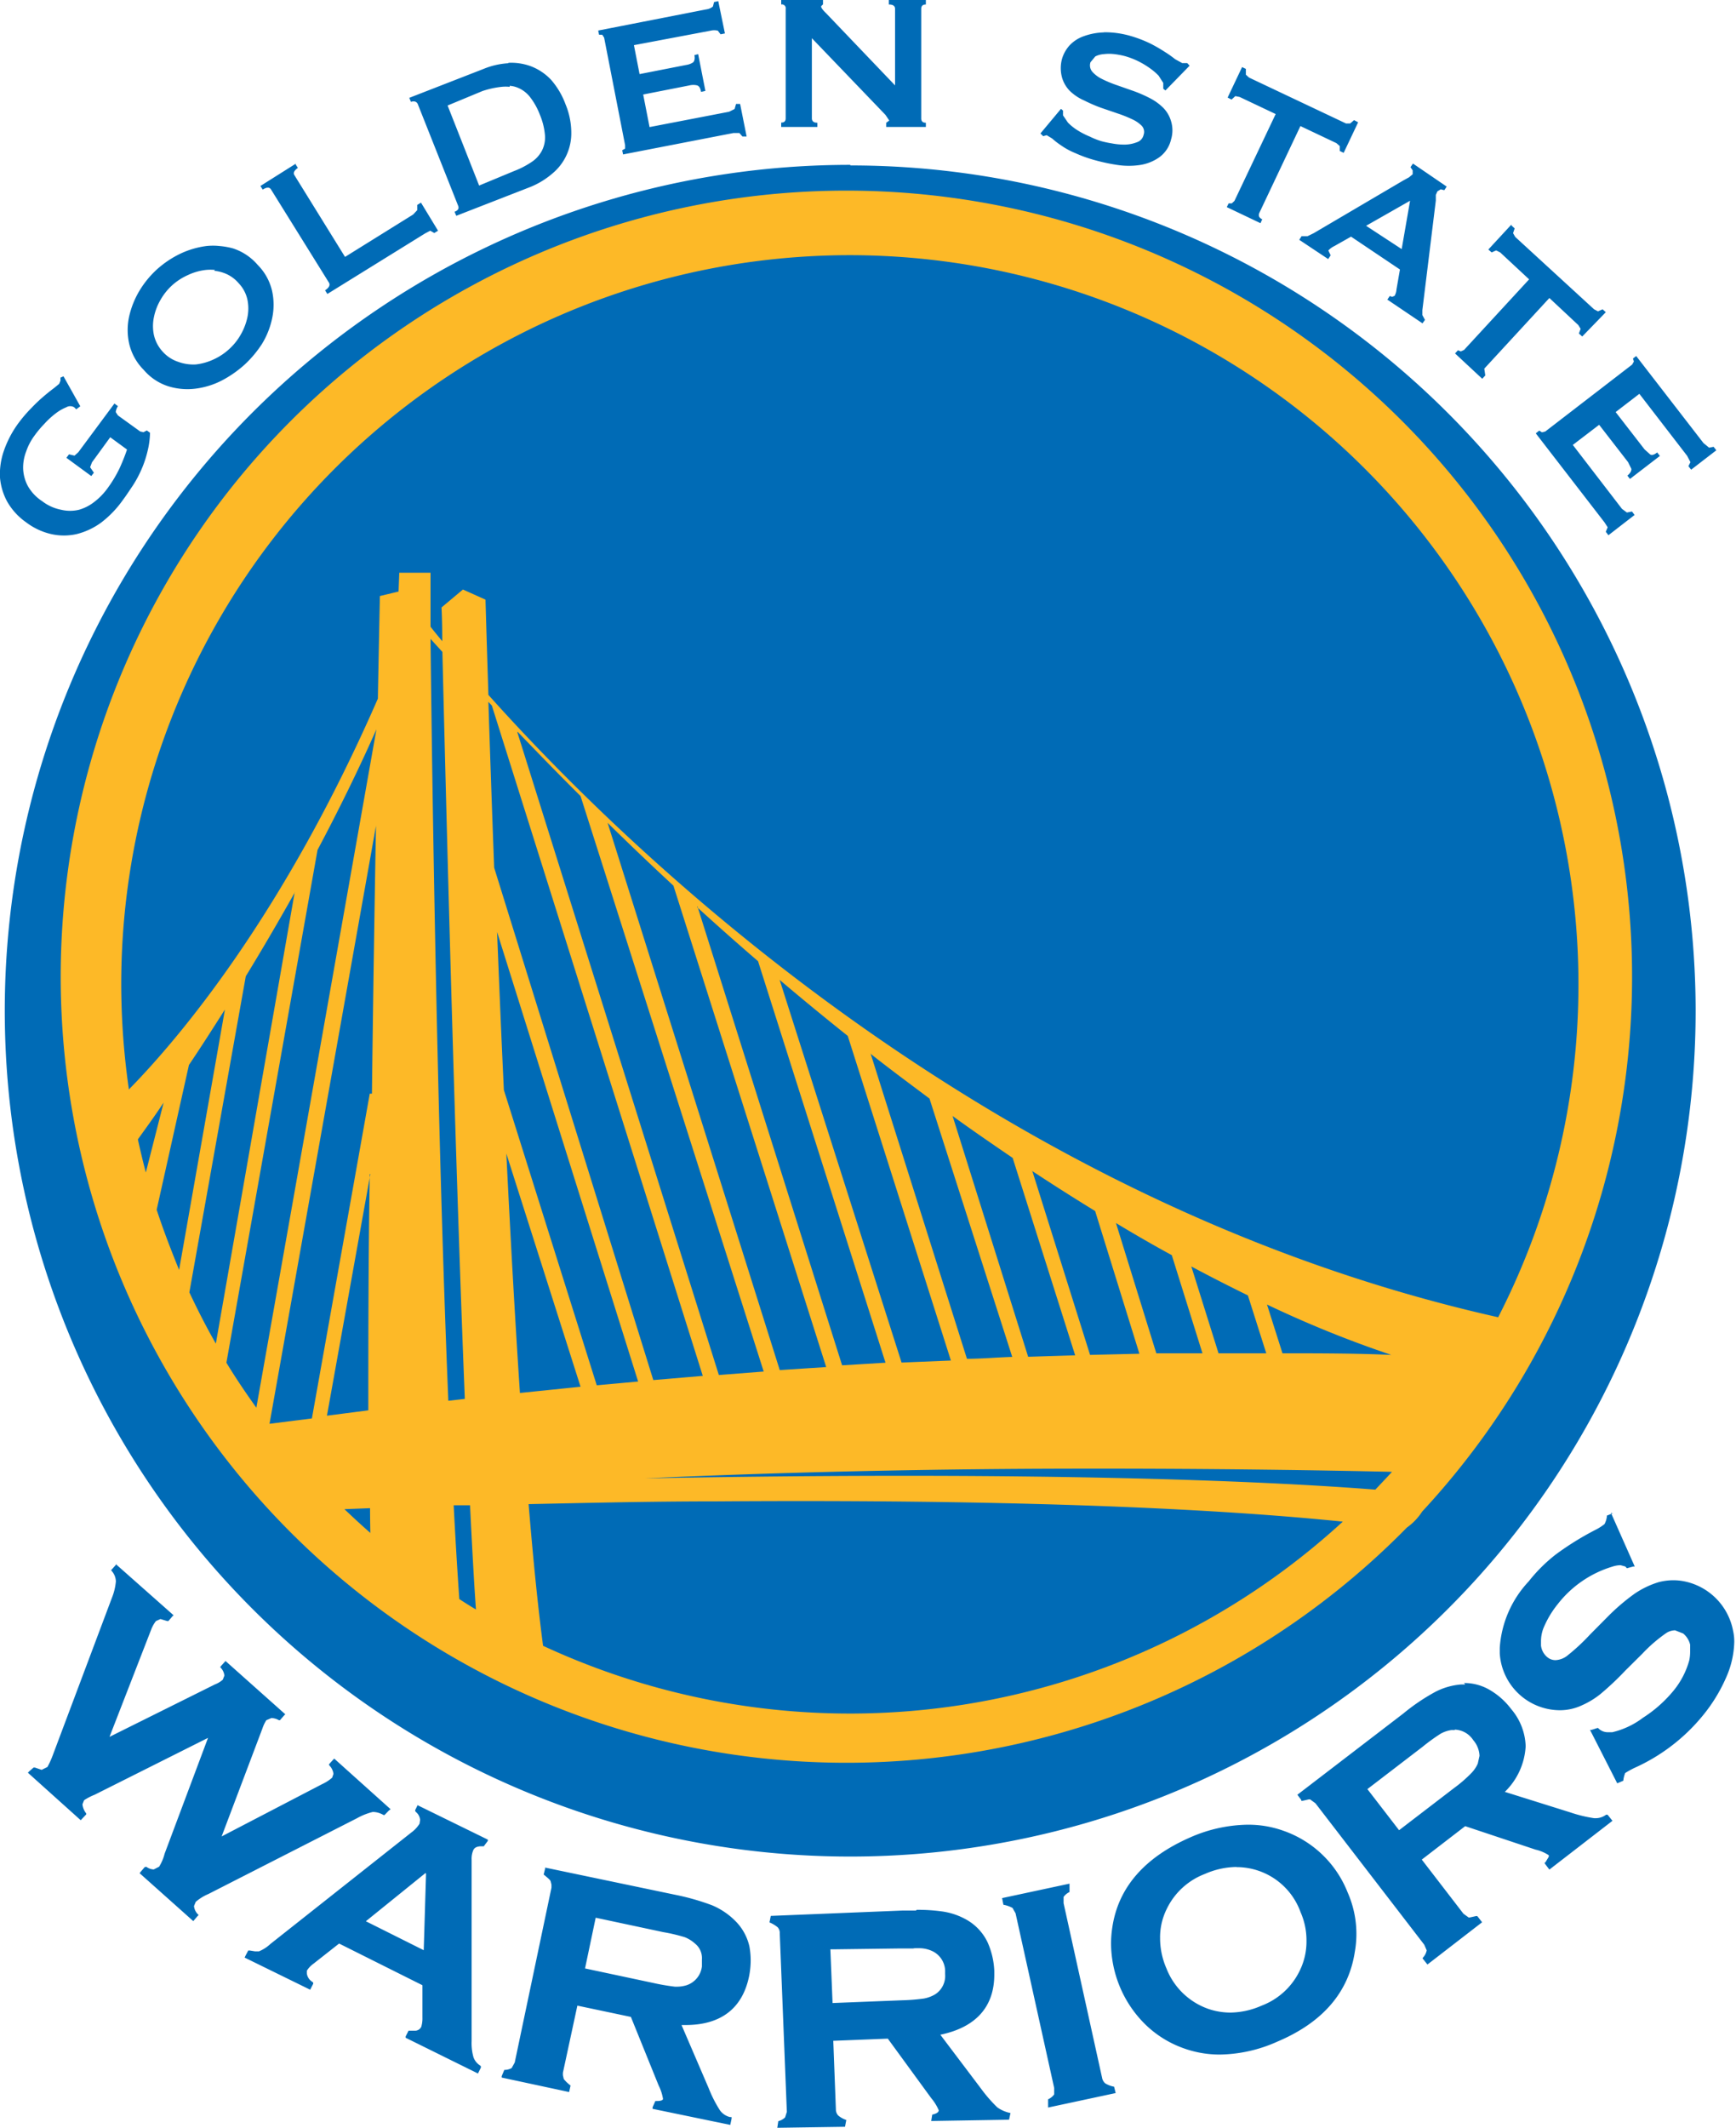
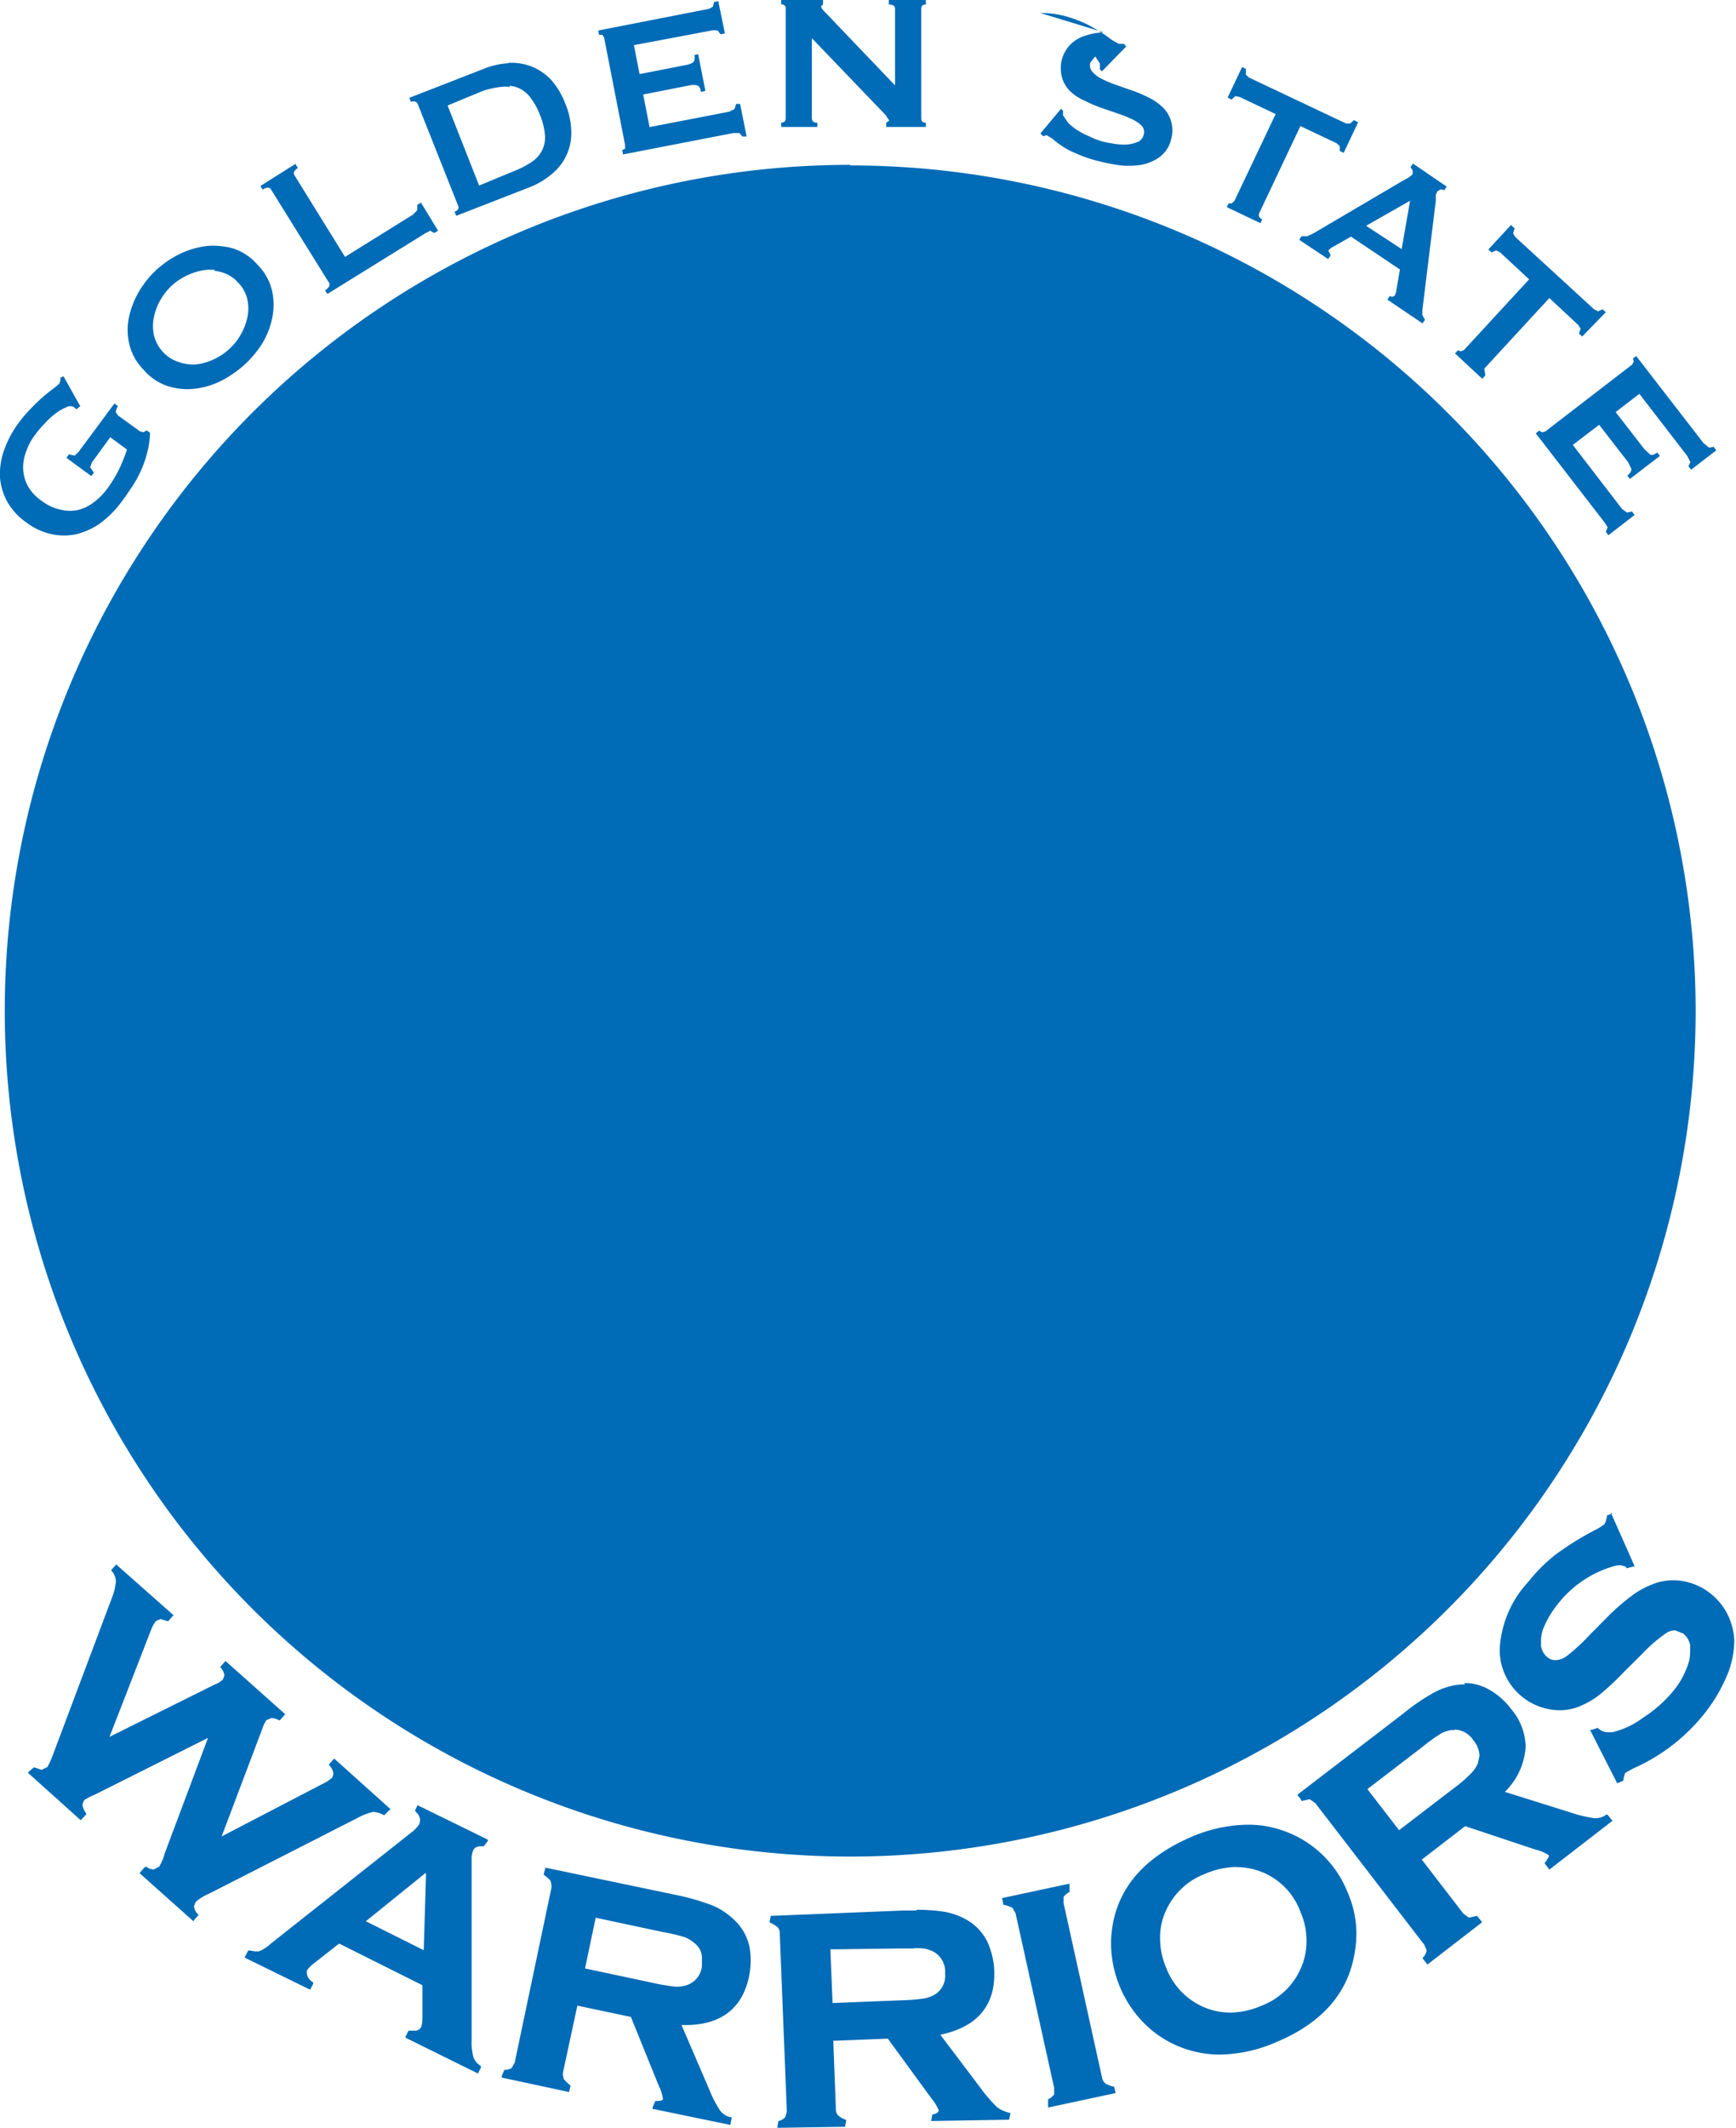
<svg xmlns="http://www.w3.org/2000/svg" viewBox="0 0 120 147.02">
  <defs>
    <style>.cls-1{fill:#006bb6;}.cls-2{fill:#fdb927;}</style>
  </defs>
  <title>golden-state-warriors</title>
  <g id="Layer_2" data-name="Layer 2">
    <g id="Layer_1-2" data-name="Layer 1">
-       <path class="cls-1" d="M54,0V.31a.26.26,0,0,1,.31.3V8.18c0,.19-.1.29-.31.29v.3H56.5V8.48c-.25,0-.38-.1-.38-.31V2.64l5.09,5.3.26.39-.21.15v.29H64V8.48c-.22,0-.32-.1-.32-.3V.61c0-.2.1-.3.32-.3V0H61.44V.31c.29,0,.43.1.43.3V5.9l-4.78-5c-.23-.22-.34-.38-.33-.47L56.89.3V0ZM49.65.08l-.29.06-.08.31a.9.9,0,0,1-.47.2L41.35,2.11l.06.29.22,0,.13.2,1.45,7.43,0,.24-.2.11.06.29,7.63-1.48.41,0,.21.24.29,0-.45-2.25-.28,0-.1.35-.38.19L44.9,8.78l-.44-2.25,3.2-.63a1.14,1.14,0,0,1,.53,0q.21.07.27.45l.3-.07-.5-2.54L48,3.81c.05.24,0,.42-.09.5a1.2,1.2,0,0,1-.49.18l-3.21.63-.39-2,5.3-1a1.05,1.05,0,0,1,.5,0l.19.25.3-.06L49.65.08ZM76.31,2.24a4.35,4.35,0,0,0-1.39.26,2.44,2.44,0,0,0-1,.65,2.4,2.4,0,0,0-.51.92,2.46,2.46,0,0,0,0,1.28,2.18,2.18,0,0,0,.53.92,3.31,3.31,0,0,0,1,.67,10.78,10.78,0,0,0,1.15.5l1.17.4a8.71,8.71,0,0,1,1,.4,2.24,2.24,0,0,1,.67.46.62.62,0,0,1,.12.62.69.69,0,0,1-.47.51,2.35,2.35,0,0,1-.82.16,4.4,4.4,0,0,1-.89-.08,7.27,7.27,0,0,1-.72-.15,5,5,0,0,1-.81-.32A5.66,5.66,0,0,1,74.48,9a3.64,3.64,0,0,1-.66-.53l-.34-.5V7.64l-.14-.12-1.42,1.7.19.19.24-.07.38.23a5,5,0,0,0,.58.45,4.88,4.88,0,0,0,1,.55,9.09,9.09,0,0,0,1.5.53,12.72,12.72,0,0,0,1.45.3,5.29,5.29,0,0,0,1.54,0,3.11,3.11,0,0,0,1.33-.53,2.11,2.11,0,0,0,.82-1.24,2.15,2.15,0,0,0,0-1.25,2.18,2.18,0,0,0-.53-.92,3.72,3.72,0,0,0-.94-.68,9.08,9.08,0,0,0-1.15-.5l-1.17-.41a8.35,8.35,0,0,1-1-.42,2.11,2.11,0,0,1-.66-.5.67.67,0,0,1-.12-.65l.33-.4a1.51,1.51,0,0,1,.59-.16,3,3,0,0,1,.73,0,5.4,5.4,0,0,1,.74.14,5.53,5.53,0,0,1,.91.35,6,6,0,0,1,.8.48,4.12,4.12,0,0,1,.61.52l.32.5,0,.4.15.12,1.67-1.71-.16-.18h-.35l-.49-.27a7.09,7.09,0,0,0-.69-.49,10.61,10.61,0,0,0-1-.58,8.55,8.55,0,0,0-1.44-.55,6.38,6.38,0,0,0-1.8-.24ZM35.12,4.37a5.3,5.3,0,0,0-1.69.39l-5.14,2,.12.28c.23-.09.39,0,.46.13l2.8,7.05c.07.18,0,.32-.25.41l.12.28,5.14-2A5.48,5.48,0,0,0,38.17,12a3.61,3.61,0,0,0,1.32-2.87,5.17,5.17,0,0,0-.4-1.93,5.44,5.44,0,0,0-1-1.69,3.77,3.77,0,0,0-1.36-.92,3.93,3.93,0,0,0-1.57-.25Zm50.74.26-1,2.11.27.14.26-.24.3.06,2.49,1.18-2.85,6-.18.17-.22,0-.13.26,2.33,1.11.12-.27c-.22-.1-.28-.25-.2-.44l2.84-6,2.49,1.18.23.2v.34l.27.13,1-2.11L93.6,8.3l-.27.23-.29,0-6.7-3.17-.22-.2V4.76l-.27-.13ZM35.23,5.93a1.72,1.72,0,0,1,.51.11,2.07,2.07,0,0,1,.87.63,4.71,4.71,0,0,1,.71,1.26,4.66,4.66,0,0,1,.35,1.41,2,2,0,0,1-.2,1.05,2.09,2.09,0,0,1-.72.8,6,6,0,0,1-1.22.63l-2.41,1L30.94,7.29l2.41-1A6.28,6.28,0,0,1,34.67,6a2.7,2.7,0,0,1,.56,0ZM97.67,11.3l-.17.25.15.22,0,.27-.25.21-.4.22-6.19,3.64-.43.21h-.41l-.16.25,2,1.33.17-.26-.16-.33a1.29,1.29,0,0,1,.42-.31l1.15-.65,3.38,2.27L96.53,20a1,1,0,0,1-.13.44l-.17.07-.16-.06-.17.25,2.43,1.64.17-.24-.18-.33,0-.34.93-7.57,0-.39.11-.25.23-.14.25.06.16-.25L97.67,11.3Zm-77.21,0L18,12.85l.16.25c.28-.18.48-.18.58,0l4,6.43c.1.17,0,.35-.27.53l.16.25,6.75-4.18.36-.19.28.16.26-.16L29.1,14l-.26.16,0,.36-.28.3-4.71,2.93-3.5-5.65c-.1-.17,0-.33.24-.5l-.16-.25Zm38.32.09a58.44,58.44,0,1,0,58.43,58.45A58.44,58.44,0,0,0,58.78,11.43Zm38.69,2.48-.58,3.34L94.43,15.6Zm7,1.65-1.59,1.72.23.2.31-.14.28.14,2,1.86-4.5,4.88-.22.1-.2-.08-.2.22,1.88,1.75.21-.23-.07-.47,4.5-4.88,2,1.87.16.26-.12.32.23.21L111,21.57l-.22-.2-.32.14-.27-.14-5.45-5-.15-.26.11-.33-.22-.2ZM15.2,17a4.31,4.31,0,0,0-.95,0,6,6,0,0,0-1.83.55,6.86,6.86,0,0,0-1.57,1.06,6.64,6.64,0,0,0-1.2,1.46,6.06,6.06,0,0,0-.72,1.78,4.35,4.35,0,0,0,0,1.9,3.76,3.76,0,0,0,1,1.8,3.72,3.72,0,0,0,1.71,1.14,4.48,4.48,0,0,0,1.89.16,5.43,5.43,0,0,0,1.82-.57,7.63,7.63,0,0,0,1.55-1.08,7.45,7.45,0,0,0,1.21-1.44A5.55,5.55,0,0,0,18.81,22a4.46,4.46,0,0,0,0-1.89,3.75,3.75,0,0,0-1-1.81,3.8,3.8,0,0,0-1.71-1.14A5.19,5.19,0,0,0,15.2,17Zm-.39,1.71a2.66,2.66,0,0,1,.61.13,2.42,2.42,0,0,1,1.07.72,2.38,2.38,0,0,1,.61,1.13,3,3,0,0,1,0,1.24,4.13,4.13,0,0,1-.46,1.19,4,4,0,0,1-.8,1,4.07,4.07,0,0,1-1.07.71,4,4,0,0,1-1.23.35A3.08,3.08,0,0,1,12.32,25a2.49,2.49,0,0,1-1.08-.71,2.52,2.52,0,0,1-.6-1.14,3,3,0,0,1,0-1.24,3.92,3.92,0,0,1,.46-1.2,4.09,4.09,0,0,1,.8-1A4.15,4.15,0,0,1,13,19a3.92,3.92,0,0,1,1.23-.35,3.31,3.31,0,0,1,.63,0Zm98.3,5.88-.23.18.06.21-.12.21-6,4.62-.23.06-.19-.12-.24.19,4.75,6.15.22.34-.13.31.18.24,1.81-1.4-.18-.24-.35.07-.34-.25-3.4-4.42,1.82-1.39,2,2.58.23.47c0,.14-.07.29-.28.46l.18.23,2.07-1.59-.19-.24c-.2.16-.36.21-.48.14l-.39-.35-2-2.58,1.64-1.26,3.3,4.28.23.44-.14.28.19.24,1.74-1.34-.19-.24-.31.06-.39-.32-4.64-6ZM4.39,26l-.21.09v.21l-.09.22-.34.28c-.19.14-.42.32-.69.55a10.74,10.74,0,0,0-.88.83,9.53,9.53,0,0,0-.91,1.06,7.17,7.17,0,0,0-1,1.9A4.88,4.88,0,0,0,0,33a4.2,4.2,0,0,0,.51,1.68,4.43,4.43,0,0,0,1.3,1.41,4.53,4.53,0,0,0,1.73.81,4,4,0,0,0,1.76,0A4.86,4.86,0,0,0,7,36.1a7.14,7.14,0,0,0,1.49-1.55c.24-.32.46-.66.69-1a7.51,7.51,0,0,0,.6-1.12,7.29,7.29,0,0,0,.41-1.22,5.74,5.74,0,0,0,.18-1.31l-.22-.16-.23.12-.23-.05L8.15,28.7,8,28.47a1,1,0,0,1,.15-.41l-.24-.18L5.41,31.25l-.26.23-.38-.09-.18.24,1.72,1.26.18-.23-.26-.38.13-.34,1.26-1.73,1.16.85c-.12.36-.28.77-.49,1.24a8.53,8.53,0,0,1-.89,1.48,4.48,4.48,0,0,1-.86.88,3.1,3.1,0,0,1-1.08.56,2.66,2.66,0,0,1-1.23,0,3.11,3.11,0,0,1-1.31-.59,3.05,3.05,0,0,1-1-1.06,2.75,2.75,0,0,1-.32-1.19,3.08,3.08,0,0,1,.21-1.19,4,4,0,0,1,.58-1.1,7,7,0,0,1,.68-.81,5.58,5.58,0,0,1,.77-.71,3.09,3.09,0,0,1,.74-.43.53.53,0,0,1,.55,0l.14.14.28-.21L4.39,26ZM111.5,104.58l-.09,0-.33.13a1.46,1.46,0,0,1-.17.59,3.59,3.59,0,0,1-.63.4,20.15,20.15,0,0,0-2.74,1.7,10.94,10.94,0,0,0-1.87,1.86,7.41,7.41,0,0,0-2,4.59l0,.38a4.18,4.18,0,0,0,4.14,3.93,3.6,3.6,0,0,0,1.54-.34,5.73,5.73,0,0,0,1.27-.77,19.79,19.79,0,0,0,1.72-1.62l1.18-1.17a10.41,10.41,0,0,1,1.67-1.44,1.14,1.14,0,0,1,.6-.18l.56.22a1.44,1.44,0,0,1,.48.77l0,.51a2.91,2.91,0,0,1-.06.57,5.68,5.68,0,0,1-1.13,2.15,9,9,0,0,1-2.07,1.82,5.66,5.66,0,0,1-2.12,1l-.28,0a.93.93,0,0,1-.62-.21l-.1-.09-.44.14-.1,0,1.88,3.69.42-.18a1.85,1.85,0,0,1,.13-.53,6.34,6.34,0,0,1,.63-.35,12.93,12.93,0,0,0,4.71-3.59,11.15,11.15,0,0,0,1.62-2.62,6.43,6.43,0,0,0,.58-2.48,3.33,3.33,0,0,0-.08-.78,4.3,4.3,0,0,0-3.26-3.4,3.83,3.83,0,0,0-.88-.1,4,4,0,0,0-1,.13,6.08,6.08,0,0,0-1.67.8,14.45,14.45,0,0,0-1.88,1.61l-1.19,1.2a14,14,0,0,1-1.62,1.5,1.43,1.43,0,0,1-.78.28.88.88,0,0,1-.58-.22,1.22,1.22,0,0,1-.42-.79l0-.31a2.57,2.57,0,0,1,.15-.84,6.71,6.71,0,0,1,1-1.7,7.55,7.55,0,0,1,3.78-2.6,1.9,1.9,0,0,1,.57-.1l.33.09.11.12.44-.12.1,0-1.65-3.72ZM8.05,108.07l-.31.35-.06.06.06.08a1.13,1.13,0,0,1,.27.7,4,4,0,0,1-.28,1.15l-4.06,10.8a6.19,6.19,0,0,1-.39.87l-.4.2-.47-.16-.09,0L2,122.4l-.07.08,3.65,3.28.32-.34.06-.06,0-.07a1.2,1.2,0,0,1-.26-.63l.11-.28a3.83,3.83,0,0,1,.73-.38l7.84-3.93-3,8a3.22,3.22,0,0,1-.38.9l-.37.19a.9.9,0,0,1-.51-.18L10,129l-.28.33-.07.09,3.71,3.31.29-.34.08-.08-.06-.06a.94.94,0,0,1-.26-.56l.12-.29a3.27,3.27,0,0,1,.87-.54l10.28-5.24a4.37,4.37,0,0,1,1.08-.43h.08a1.51,1.51,0,0,1,.67.21l.07,0,.29-.3L27,125l-3.9-3.5-.31.34-.06.08.06.08a1,1,0,0,1,.26.56l-.09.26a2.89,2.89,0,0,1-.7.45l-6.94,3.61,2.82-7.46a2.52,2.52,0,0,1,.27-.57l.35-.15a1.1,1.1,0,0,1,.52.15l.07,0,.28-.32.09-.09-4.13-3.68-.3.33-.07.09.06.07a.91.91,0,0,1,.23.52l-.11.28a1.77,1.77,0,0,1-.55.33L7.57,120l2.88-7.41a2.21,2.21,0,0,1,.33-.59l.31-.14.47.14.08,0,.28-.33.08-.07-4-3.54Zm93.23,8.31H101a4.65,4.65,0,0,0-1.8.52A13.85,13.85,0,0,0,97,118.39L89.68,124l.27.36,0,.06.08,0,.44-.1h.09l.37.27,7.52,9.77.17.39v0a1,1,0,0,1-.24.48l-.05.07.27.34.07.09,3.78-2.92-.28-.36-.06-.07-.07,0-.45.1h-.07l-.36-.26-2.88-3.74,3-2.31,4.86,1.62a2.8,2.8,0,0,1,.92.39l0,.1-.23.38-.07.06.27.36.07.09,4.36-3.37-.28-.35-.06-.07-.1,0a1.21,1.21,0,0,1-.74.24h-.08a9.35,9.35,0,0,1-1.65-.4l-4.53-1.42a4.74,4.74,0,0,0,1.44-3.15,4.14,4.14,0,0,0-1-2.57,5,5,0,0,0-1.55-1.36,3.46,3.46,0,0,0-1.71-.44Zm-.72,3.12a1.59,1.59,0,0,1,1.28.73,1.76,1.76,0,0,1,.43,1.08l-.12.54a2.24,2.24,0,0,1-.47.68,9.24,9.24,0,0,1-1.16,1l-3.81,2.92-2.19-2.84,3.81-2.92a13.64,13.64,0,0,1,1.24-.9,2.15,2.15,0,0,1,.76-.26l.23,0ZM28.9,124.65l-.2.41,0,.07.06.07a.79.79,0,0,1,.28.54L29,126a2.15,2.15,0,0,1-.57.61l-9.74,7.7a2.62,2.62,0,0,1-.79.51l-.27,0-.37-.06-.1,0-.2.38-.05.11,4.53,2.22.21-.41,0-.08-.07-.06a.81.81,0,0,1-.37-.57l0-.19a1.66,1.66,0,0,1,.45-.48l1.78-1.4,5.76,2.88v2.23a2,2,0,0,1-.08.64.47.47,0,0,1-.46.27l-.34,0-.08,0-.2.4,0,.09,5,2.47.2-.41,0-.09-.06-.06a1.11,1.11,0,0,1-.45-.56,3.56,3.56,0,0,1-.13-1.12l0-12.53a1.49,1.49,0,0,1,.12-.67c.08-.16.22-.24.49-.26l.23,0,.28-.37,0-.09-4.86-2.38Zm57.32,1.42a10.18,10.18,0,0,0-4,.9c-3.12,1.38-4.92,3.45-5.33,6.18a7.49,7.49,0,0,0-.09,1.14,7.92,7.92,0,0,0,2.28,5.49,7.27,7.27,0,0,0,2.75,1.74,7.35,7.35,0,0,0,2.48.43,10,10,0,0,0,4-.9c3.12-1.32,4.91-3.4,5.34-6.19a7.09,7.09,0,0,0-.49-4.1,7.39,7.39,0,0,0-4.44-4.27,7.17,7.17,0,0,0-2.45-.42ZM85.48,129a4.7,4.7,0,0,1,4.42,3.11,4.82,4.82,0,0,1,.41,1.91v.05a4.56,4.56,0,0,1-.45,2.05,4.82,4.82,0,0,1-2.65,2.45,5.5,5.5,0,0,1-2.16.48,4.77,4.77,0,0,1-1.48-.24A4.82,4.82,0,0,1,80.63,136a5.24,5.24,0,0,1-.44-2.09,4.41,4.41,0,0,1,.45-2,4.83,4.83,0,0,1,2.65-2.44,5.56,5.56,0,0,1,2.19-.48Zm-47.79.07-.11.44c.3.25.44.36.48.46l.06.24,0,.21L35.58,142.5l-.21.38a1,1,0,0,1-.51.13l-.18.43,0,.1,4.66,1,.1-.45a2.54,2.54,0,0,1-.47-.45l-.06-.26,0-.17,1-4.64,3.7.78,1.92,4.74a3.21,3.21,0,0,1,.3.92v0c0,.08-.12.15-.41.15H45.3l-.19.43v.11l5.37,1.11.09-.43,0-.11-.11,0a1.22,1.22,0,0,1-.69-.46,8.69,8.69,0,0,1-.78-1.53l-1.88-4.37h.28c2.42,0,3.93-1.13,4.39-3.37a5.72,5.72,0,0,0,.11-1.07,5.33,5.33,0,0,0-.09-1,3.61,3.61,0,0,0-1-1.78,5,5,0,0,0-1.57-1.05,16.35,16.35,0,0,0-2.56-.73l-9-1.88Zm-8.24.38-.16,5.29-4-2,4.12-3.33Zm44.49.69-4.67,1,.09.46a2.11,2.11,0,0,1,.63.22l.21.37,2.67,12.07,0,.2,0,.24a1,1,0,0,1-.42.34v.46l0,.11,4.67-1-.11-.44a1.77,1.77,0,0,1-.61-.23.66.66,0,0,1-.22-.39l-2.66-12.06,0-.21,0-.22a1.06,1.06,0,0,1,.41-.34v-.46l0-.11ZM63.31,132c-.29,0-.6,0-.92,0l-9.11.37-.09.45a2.18,2.18,0,0,1,.57.34.59.59,0,0,1,.14.42l.49,12.33v0l-.12.38a1,1,0,0,1-.47.26l-.07.46,4.68-.07.09-.47a1.71,1.71,0,0,1-.56-.31.62.62,0,0,1-.16-.42L57.6,141l3.77-.15,3,4.11a3.32,3.32,0,0,1,.52.84h0c0,.11-.1.22-.45.3l-.07.44,5.38-.09.1-.46a2.36,2.36,0,0,1-.91-.39,9.93,9.93,0,0,1-1.13-1.3L65,140.58c2.46-.51,3.73-1.93,3.73-4.16v-.24a5.38,5.38,0,0,0-.47-2,3.55,3.55,0,0,0-1.37-1.5,4.76,4.76,0,0,0-1.78-.62,12.11,12.11,0,0,0-1.74-.11Zm-9.61.49h0Zm-12.55,0,4.69,1a12.09,12.09,0,0,1,1.49.35,2.32,2.32,0,0,1,.71.44,1.28,1.28,0,0,1,.48,1.09l0,.49a1.56,1.56,0,0,1-1.06,1.3,2.25,2.25,0,0,1-.64.1h-.17a14.9,14.9,0,0,1-1.51-.26l-4.7-1,.74-3.52Zm22,2.12a4.3,4.3,0,0,1,.58,0,2.15,2.15,0,0,1,.79.23,1.55,1.55,0,0,1,.81,1.44v.11a1.51,1.51,0,0,1-.69,1.4,2.37,2.37,0,0,1-.78.29,13.54,13.54,0,0,1-1.51.12l-4.8.19-.15-3.71h.18l4.63-.06.94,0Zm1.42,11.88h0Z" />
-       <path class="cls-2" d="M98.31,104.43a54.31,54.31,0,1,0-1.06,1.11,4.06,4.06,0,0,0,1.06-1.11" />
-       <path class="cls-1" d="M58.76,17.63A50.37,50.37,0,0,0,8.38,68a51.3,51.3,0,0,0,.53,7.27c3.55-3.62,10.71-12.12,17.21-27,.08-4.35.14-7.09.14-7.09l1.29-.31.05-1.3h2.16s0,1.37,0,3.73c.21.27.47.59.81,1,0-1.48-.05-2.33-.05-2.33L32,40.73l1.56.7s.07,2.5.2,6.58c9.78,10.93,34.76,35.15,69.8,43A50.39,50.39,0,0,0,58.76,17.63Zm-29,26.51c.11,9.82.45,33.73,1.23,52.64l1.14-.13c-.72-17.92-1.34-43-1.55-51.61l-.82-.9Zm4,4.34c.1,3.09.23,7,.4,11.47l11,35.4,3.42-.29L34,48.75l-.25-.27Zm-7.74,1.91c-1.27,2.86-2.65,5.66-4.07,8.33l-6.3,35.43c.65,1.07,1.35,2.1,2.07,3.11l8.3-46.87Zm9.74.2L49.69,95l3.1-.24L40.13,55c-1.43-1.42-2.88-2.91-4.34-4.43ZM42,56.85l11.9,37.81,3.21-.21L46.55,61.19Q44.3,59.11,42,56.85ZM26,57,18.63,98.37,21.56,98l4-22.44.15,0c.08-6.51.18-13,.28-18.52Zm-5.6,4.62c-1.15,2.05-2.29,4-3.41,5.83L13.09,89.29c.57,1.21,1.17,2.39,1.83,3.54l5.45-31.18Zm27.81,1,10,31.71,3-.18L52.4,66.41q-2.07-1.78-4.22-3.74ZM34.36,64.38c.14,3.48.29,7.16.47,10.93l6.42,20.4,2.86-.26L34.36,64.39Zm19.53,3.31,8.43,26.45L65.73,94,58.6,71.57q-2.31-1.84-4.72-3.88ZM15.54,69.76c-.87,1.37-1.69,2.65-2.48,3.82l-2.23,10c.46,1.41,1,2.8,1.55,4.16l3.16-17.95Zm44.63,3,6.67,21.12c1,0,2.08-.1,3.13-.13L64.25,75.9c-1.33-1-2.69-2-4.08-3.1ZM11.31,76.18c-.66,1-1.26,1.81-1.78,2.54.17.77.35,1.53.55,2.29l1.23-4.83Zm54.52.87,5.24,16.69,3.25-.1L70,80l.15,0L70,80h0c-1.35-.92-2.74-1.87-4.16-2.9ZM35,79.7c.28,5.63.59,11.29.94,16.54l4.19-.43L35,79.7Zm36.35,1.18,4,12.73,3.41-.08-3.06-9.86q-2.11-1.29-4.39-2.79Zm-45.75.24-3,16.69,2.86-.37c0-4.8,0-10.45.1-16.32ZM77.14,84.5l2.79,9,3.19,0L81,86.72q-1.84-1-3.86-2.22Zm5.21,3,1.88,6h3.3l-1.27-4c-1.22-.6-2.53-1.26-3.91-2Zm5.23,2.63,1.07,3.37c2.49,0,5,0,7.52.11a76.42,76.42,0,0,1-8.59-3.48ZM75.14,101.47c-9.12,0-19.81.18-30.56.67,28.56-.53,43.91.26,50.49.78.38-.41.77-.81,1.15-1.23-4.43-.1-12-.23-21.08-.22ZM49.6,103.73c-4.71,0-9.15.11-13.06.19.31,3.76.64,7.08,1,9.79a50.4,50.4,0,0,0,55.28-8.58c-12.47-1.27-29.08-1.5-43.21-1.4ZM32.49,104l-1.13,0c.12,2.31.25,4.49.39,6.48.38.25.76.49,1.15.72-.14-1.94-.27-4.4-.41-7.23Zm-6.91.2-1.77.07c.59.56,1.18,1.11,1.79,1.64C25.59,105.4,25.58,104.83,25.58,104.22Z" />
+       <path class="cls-1" d="M54,0V.31a.26.26,0,0,1,.31.3V8.18c0,.19-.1.29-.31.29v.3H56.5V8.48c-.25,0-.38-.1-.38-.31V2.64l5.09,5.3.26.39-.21.15v.29H64V8.48c-.22,0-.32-.1-.32-.3V.61c0-.2.1-.3.32-.3V0H61.44V.31c.29,0,.43.1.43.3V5.9l-4.78-5c-.23-.22-.34-.38-.33-.47L56.89.3V0ZM49.65.08l-.29.06-.08.31a.9.9,0,0,1-.47.2L41.35,2.11l.06.29.22,0,.13.2,1.45,7.43,0,.24-.2.11.06.29,7.63-1.48.41,0,.21.24.29,0-.45-2.25-.28,0-.1.35-.38.19L44.9,8.78l-.44-2.25,3.2-.63a1.14,1.14,0,0,1,.53,0q.21.07.27.45l.3-.07-.5-2.54L48,3.81c.05.24,0,.42-.09.5a1.2,1.2,0,0,1-.49.18l-3.21.63-.39-2,5.3-1a1.05,1.05,0,0,1,.5,0l.19.25.3-.06L49.65.08ZM76.31,2.24a4.35,4.35,0,0,0-1.39.26,2.44,2.44,0,0,0-1,.65,2.4,2.4,0,0,0-.51.92,2.46,2.46,0,0,0,0,1.28,2.18,2.18,0,0,0,.53.92,3.31,3.31,0,0,0,1,.67,10.78,10.78,0,0,0,1.15.5l1.17.4a8.71,8.71,0,0,1,1,.4,2.24,2.24,0,0,1,.67.46.62.62,0,0,1,.12.62.69.69,0,0,1-.47.51,2.35,2.35,0,0,1-.82.16,4.4,4.4,0,0,1-.89-.08,7.27,7.27,0,0,1-.72-.15,5,5,0,0,1-.81-.32A5.66,5.66,0,0,1,74.48,9a3.64,3.64,0,0,1-.66-.53l-.34-.5V7.64l-.14-.12-1.42,1.7.19.19.24-.07.38.23a5,5,0,0,0,.58.45,4.88,4.88,0,0,0,1,.55,9.09,9.09,0,0,0,1.5.53,12.72,12.72,0,0,0,1.45.3,5.29,5.29,0,0,0,1.54,0,3.11,3.11,0,0,0,1.33-.53,2.11,2.11,0,0,0,.82-1.24,2.15,2.15,0,0,0,0-1.25,2.18,2.18,0,0,0-.53-.92,3.72,3.72,0,0,0-.94-.68,9.08,9.08,0,0,0-1.15-.5l-1.17-.41a8.35,8.35,0,0,1-1-.42,2.11,2.11,0,0,1-.66-.5.67.67,0,0,1-.12-.65l.33-.4l.32.5,0,.4.15.12,1.67-1.71-.16-.18h-.35l-.49-.27a7.09,7.09,0,0,0-.69-.49,10.61,10.61,0,0,0-1-.58,8.55,8.55,0,0,0-1.44-.55,6.38,6.38,0,0,0-1.8-.24ZM35.12,4.37a5.3,5.3,0,0,0-1.69.39l-5.14,2,.12.28c.23-.09.39,0,.46.13l2.8,7.05c.07.18,0,.32-.25.41l.12.28,5.14-2A5.48,5.48,0,0,0,38.17,12a3.61,3.61,0,0,0,1.32-2.87,5.17,5.17,0,0,0-.4-1.93,5.44,5.44,0,0,0-1-1.69,3.77,3.77,0,0,0-1.36-.92,3.93,3.93,0,0,0-1.57-.25Zm50.74.26-1,2.11.27.14.26-.24.3.06,2.49,1.18-2.85,6-.18.17-.22,0-.13.26,2.33,1.11.12-.27c-.22-.1-.28-.25-.2-.44l2.84-6,2.49,1.18.23.2v.34l.27.13,1-2.11L93.6,8.3l-.27.23-.29,0-6.7-3.17-.22-.2V4.76l-.27-.13ZM35.23,5.93a1.72,1.72,0,0,1,.51.11,2.07,2.07,0,0,1,.87.63,4.71,4.71,0,0,1,.71,1.26,4.66,4.66,0,0,1,.35,1.41,2,2,0,0,1-.2,1.05,2.09,2.09,0,0,1-.72.8,6,6,0,0,1-1.22.63l-2.41,1L30.94,7.29l2.41-1A6.28,6.28,0,0,1,34.67,6a2.7,2.7,0,0,1,.56,0ZM97.67,11.3l-.17.25.15.22,0,.27-.25.21-.4.22-6.19,3.64-.43.21h-.41l-.16.25,2,1.33.17-.26-.16-.33a1.29,1.29,0,0,1,.42-.31l1.15-.65,3.38,2.27L96.53,20a1,1,0,0,1-.13.44l-.17.07-.16-.06-.17.25,2.43,1.64.17-.24-.18-.33,0-.34.93-7.57,0-.39.11-.25.23-.14.25.06.16-.25L97.67,11.3Zm-77.21,0L18,12.85l.16.25c.28-.18.48-.18.58,0l4,6.43c.1.17,0,.35-.27.53l.16.25,6.75-4.18.36-.19.28.16.26-.16L29.1,14l-.26.16,0,.36-.28.3-4.71,2.93-3.5-5.65c-.1-.17,0-.33.24-.5l-.16-.25Zm38.32.09a58.44,58.44,0,1,0,58.43,58.45A58.44,58.44,0,0,0,58.78,11.43Zm38.69,2.48-.58,3.34L94.43,15.6Zm7,1.65-1.59,1.72.23.2.31-.14.28.14,2,1.86-4.5,4.88-.22.1-.2-.08-.2.22,1.88,1.75.21-.23-.07-.47,4.5-4.88,2,1.87.16.26-.12.32.23.21L111,21.57l-.22-.2-.32.14-.27-.14-5.45-5-.15-.26.11-.33-.22-.2ZM15.2,17a4.31,4.31,0,0,0-.95,0,6,6,0,0,0-1.83.55,6.86,6.86,0,0,0-1.57,1.06,6.64,6.64,0,0,0-1.2,1.46,6.06,6.06,0,0,0-.72,1.78,4.35,4.35,0,0,0,0,1.9,3.76,3.76,0,0,0,1,1.8,3.72,3.72,0,0,0,1.71,1.14,4.48,4.48,0,0,0,1.89.16,5.43,5.43,0,0,0,1.82-.57,7.63,7.63,0,0,0,1.55-1.08,7.45,7.45,0,0,0,1.21-1.44A5.55,5.55,0,0,0,18.81,22a4.46,4.46,0,0,0,0-1.89,3.75,3.75,0,0,0-1-1.81,3.8,3.8,0,0,0-1.71-1.14A5.19,5.19,0,0,0,15.2,17Zm-.39,1.71a2.66,2.66,0,0,1,.61.13,2.42,2.42,0,0,1,1.07.72,2.38,2.38,0,0,1,.61,1.13,3,3,0,0,1,0,1.24,4.13,4.13,0,0,1-.46,1.19,4,4,0,0,1-.8,1,4.07,4.07,0,0,1-1.07.71,4,4,0,0,1-1.23.35A3.08,3.08,0,0,1,12.32,25a2.49,2.49,0,0,1-1.08-.71,2.52,2.52,0,0,1-.6-1.14,3,3,0,0,1,0-1.24,3.92,3.92,0,0,1,.46-1.2,4.09,4.09,0,0,1,.8-1A4.15,4.15,0,0,1,13,19a3.92,3.92,0,0,1,1.23-.35,3.31,3.31,0,0,1,.63,0Zm98.3,5.88-.23.18.06.21-.12.21-6,4.62-.23.06-.19-.12-.24.19,4.75,6.15.22.34-.13.31.18.24,1.81-1.4-.18-.24-.35.07-.34-.25-3.4-4.42,1.82-1.39,2,2.58.23.47c0,.14-.07.29-.28.46l.18.23,2.07-1.59-.19-.24c-.2.16-.36.21-.48.14l-.39-.35-2-2.58,1.64-1.26,3.3,4.28.23.44-.14.28.19.24,1.74-1.34-.19-.24-.31.06-.39-.32-4.64-6ZM4.39,26l-.21.09v.21l-.09.22-.34.28c-.19.14-.42.32-.69.55a10.74,10.74,0,0,0-.88.83,9.53,9.53,0,0,0-.91,1.06,7.17,7.17,0,0,0-1,1.9A4.88,4.88,0,0,0,0,33a4.2,4.2,0,0,0,.51,1.68,4.43,4.43,0,0,0,1.3,1.41,4.53,4.53,0,0,0,1.73.81,4,4,0,0,0,1.76,0A4.86,4.86,0,0,0,7,36.1a7.14,7.14,0,0,0,1.49-1.55c.24-.32.46-.66.69-1a7.51,7.51,0,0,0,.6-1.12,7.29,7.29,0,0,0,.41-1.22,5.74,5.74,0,0,0,.18-1.31l-.22-.16-.23.12-.23-.05L8.15,28.7,8,28.47a1,1,0,0,1,.15-.41l-.24-.18L5.41,31.25l-.26.23-.38-.09-.18.24,1.72,1.26.18-.23-.26-.38.13-.34,1.26-1.73,1.16.85c-.12.36-.28.77-.49,1.24a8.53,8.53,0,0,1-.89,1.48,4.48,4.48,0,0,1-.86.88,3.1,3.1,0,0,1-1.08.56,2.66,2.66,0,0,1-1.23,0,3.11,3.11,0,0,1-1.31-.59,3.05,3.05,0,0,1-1-1.06,2.75,2.75,0,0,1-.32-1.19,3.08,3.08,0,0,1,.21-1.19,4,4,0,0,1,.58-1.1,7,7,0,0,1,.68-.81,5.58,5.58,0,0,1,.77-.71,3.09,3.09,0,0,1,.74-.43.53.53,0,0,1,.55,0l.14.14.28-.21L4.39,26ZM111.5,104.58l-.09,0-.33.13a1.46,1.46,0,0,1-.17.59,3.59,3.59,0,0,1-.63.4,20.15,20.15,0,0,0-2.74,1.7,10.94,10.94,0,0,0-1.87,1.86,7.41,7.41,0,0,0-2,4.59l0,.38a4.18,4.18,0,0,0,4.14,3.93,3.6,3.6,0,0,0,1.54-.34,5.73,5.73,0,0,0,1.27-.77,19.79,19.79,0,0,0,1.72-1.62l1.18-1.17a10.41,10.41,0,0,1,1.67-1.44,1.14,1.14,0,0,1,.6-.18l.56.22a1.44,1.44,0,0,1,.48.77l0,.51a2.91,2.91,0,0,1-.06.57,5.68,5.68,0,0,1-1.13,2.15,9,9,0,0,1-2.07,1.82,5.66,5.66,0,0,1-2.12,1l-.28,0a.93.93,0,0,1-.62-.21l-.1-.09-.44.14-.1,0,1.88,3.69.42-.18a1.85,1.85,0,0,1,.13-.53,6.34,6.34,0,0,1,.63-.35,12.93,12.93,0,0,0,4.71-3.59,11.15,11.15,0,0,0,1.62-2.62,6.43,6.43,0,0,0,.58-2.48,3.33,3.33,0,0,0-.08-.78,4.3,4.3,0,0,0-3.26-3.4,3.83,3.83,0,0,0-.88-.1,4,4,0,0,0-1,.13,6.08,6.08,0,0,0-1.67.8,14.45,14.45,0,0,0-1.88,1.61l-1.19,1.2a14,14,0,0,1-1.62,1.5,1.43,1.43,0,0,1-.78.28.88.88,0,0,1-.58-.22,1.22,1.22,0,0,1-.42-.79l0-.31a2.57,2.57,0,0,1,.15-.84,6.71,6.71,0,0,1,1-1.7,7.55,7.55,0,0,1,3.78-2.6,1.9,1.9,0,0,1,.57-.1l.33.09.11.12.44-.12.1,0-1.65-3.72ZM8.05,108.07l-.31.35-.06.06.06.08a1.13,1.13,0,0,1,.27.7,4,4,0,0,1-.28,1.15l-4.06,10.8a6.19,6.19,0,0,1-.39.87l-.4.2-.47-.16-.09,0L2,122.4l-.07.08,3.65,3.28.32-.34.06-.06,0-.07a1.2,1.2,0,0,1-.26-.63l.11-.28a3.83,3.83,0,0,1,.73-.38l7.84-3.93-3,8a3.22,3.22,0,0,1-.38.9l-.37.19a.9.9,0,0,1-.51-.18L10,129l-.28.33-.07.09,3.71,3.31.29-.34.08-.08-.06-.06a.94.94,0,0,1-.26-.56l.12-.29a3.27,3.27,0,0,1,.87-.54l10.28-5.24a4.37,4.37,0,0,1,1.08-.43h.08a1.51,1.51,0,0,1,.67.21l.07,0,.29-.3L27,125l-3.9-3.5-.31.34-.06.08.06.08a1,1,0,0,1,.26.56l-.09.26a2.89,2.89,0,0,1-.7.45l-6.94,3.61,2.82-7.46a2.52,2.52,0,0,1,.27-.57l.35-.15a1.1,1.1,0,0,1,.52.15l.07,0,.28-.32.09-.09-4.13-3.68-.3.33-.07.09.06.07a.91.91,0,0,1,.23.52l-.11.28a1.77,1.77,0,0,1-.55.33L7.57,120l2.88-7.41a2.21,2.21,0,0,1,.33-.59l.31-.14.47.14.08,0,.28-.33.08-.07-4-3.54Zm93.23,8.31H101a4.65,4.65,0,0,0-1.8.52A13.85,13.85,0,0,0,97,118.39L89.68,124l.27.36,0,.06.08,0,.44-.1h.09l.37.27,7.52,9.77.17.39v0a1,1,0,0,1-.24.48l-.05.07.27.34.07.09,3.78-2.92-.28-.36-.06-.07-.07,0-.45.1h-.07l-.36-.26-2.88-3.74,3-2.31,4.86,1.62a2.8,2.8,0,0,1,.92.39l0,.1-.23.38-.07.06.27.36.07.09,4.36-3.37-.28-.35-.06-.07-.1,0a1.21,1.21,0,0,1-.74.24h-.08a9.35,9.35,0,0,1-1.65-.4l-4.53-1.42a4.74,4.74,0,0,0,1.44-3.15,4.14,4.14,0,0,0-1-2.57,5,5,0,0,0-1.55-1.36,3.46,3.46,0,0,0-1.71-.44Zm-.72,3.12a1.59,1.59,0,0,1,1.28.73,1.76,1.76,0,0,1,.43,1.08l-.12.54a2.24,2.24,0,0,1-.47.68,9.24,9.24,0,0,1-1.16,1l-3.81,2.92-2.19-2.84,3.81-2.92a13.64,13.64,0,0,1,1.24-.9,2.15,2.15,0,0,1,.76-.26l.23,0ZM28.9,124.65l-.2.41,0,.07.06.07a.79.79,0,0,1,.28.54L29,126a2.15,2.15,0,0,1-.57.61l-9.74,7.7a2.62,2.62,0,0,1-.79.51l-.27,0-.37-.06-.1,0-.2.38-.05.11,4.53,2.22.21-.41,0-.08-.07-.06a.81.81,0,0,1-.37-.57l0-.19a1.66,1.66,0,0,1,.45-.48l1.78-1.4,5.76,2.88v2.23a2,2,0,0,1-.08.64.47.47,0,0,1-.46.27l-.34,0-.08,0-.2.4,0,.09,5,2.47.2-.41,0-.09-.06-.06a1.11,1.11,0,0,1-.45-.56,3.56,3.56,0,0,1-.13-1.12l0-12.53a1.49,1.49,0,0,1,.12-.67c.08-.16.22-.24.49-.26l.23,0,.28-.37,0-.09-4.86-2.38Zm57.32,1.42a10.18,10.18,0,0,0-4,.9c-3.12,1.38-4.92,3.45-5.33,6.18a7.49,7.49,0,0,0-.09,1.14,7.92,7.92,0,0,0,2.28,5.49,7.27,7.27,0,0,0,2.75,1.74,7.35,7.35,0,0,0,2.48.43,10,10,0,0,0,4-.9c3.12-1.32,4.91-3.4,5.34-6.19a7.09,7.09,0,0,0-.49-4.1,7.39,7.39,0,0,0-4.44-4.27,7.17,7.17,0,0,0-2.45-.42ZM85.48,129a4.7,4.7,0,0,1,4.42,3.11,4.82,4.82,0,0,1,.41,1.91v.05a4.56,4.56,0,0,1-.45,2.05,4.82,4.82,0,0,1-2.65,2.45,5.5,5.5,0,0,1-2.16.48,4.77,4.77,0,0,1-1.48-.24A4.82,4.82,0,0,1,80.63,136a5.24,5.24,0,0,1-.44-2.09,4.41,4.41,0,0,1,.45-2,4.83,4.83,0,0,1,2.65-2.44,5.56,5.56,0,0,1,2.19-.48Zm-47.79.07-.11.44c.3.25.44.36.48.46l.06.24,0,.21L35.58,142.5l-.21.38a1,1,0,0,1-.51.13l-.18.43,0,.1,4.66,1,.1-.45a2.54,2.54,0,0,1-.47-.45l-.06-.26,0-.17,1-4.64,3.7.78,1.92,4.74a3.21,3.21,0,0,1,.3.92v0c0,.08-.12.15-.41.15H45.3l-.19.43v.11l5.37,1.11.09-.43,0-.11-.11,0a1.22,1.22,0,0,1-.69-.46,8.69,8.69,0,0,1-.78-1.53l-1.88-4.37h.28c2.42,0,3.93-1.13,4.39-3.37a5.72,5.72,0,0,0,.11-1.07,5.33,5.33,0,0,0-.09-1,3.61,3.61,0,0,0-1-1.78,5,5,0,0,0-1.57-1.05,16.35,16.35,0,0,0-2.56-.73l-9-1.88Zm-8.24.38-.16,5.29-4-2,4.12-3.33Zm44.49.69-4.67,1,.09.46a2.11,2.11,0,0,1,.63.22l.21.37,2.67,12.07,0,.2,0,.24a1,1,0,0,1-.42.34v.46l0,.11,4.67-1-.11-.44a1.77,1.77,0,0,1-.61-.23.66.66,0,0,1-.22-.39l-2.66-12.06,0-.21,0-.22a1.06,1.06,0,0,1,.41-.34v-.46l0-.11ZM63.31,132c-.29,0-.6,0-.92,0l-9.11.37-.09.45a2.18,2.18,0,0,1,.57.34.59.59,0,0,1,.14.42l.49,12.33v0l-.12.38a1,1,0,0,1-.47.26l-.07.46,4.68-.07.09-.47a1.71,1.71,0,0,1-.56-.31.62.62,0,0,1-.16-.42L57.6,141l3.77-.15,3,4.11a3.32,3.32,0,0,1,.52.84h0c0,.11-.1.22-.45.3l-.07.44,5.38-.09.1-.46a2.36,2.36,0,0,1-.91-.39,9.93,9.93,0,0,1-1.13-1.3L65,140.58c2.46-.51,3.73-1.93,3.73-4.16v-.24a5.38,5.38,0,0,0-.47-2,3.55,3.55,0,0,0-1.37-1.5,4.76,4.76,0,0,0-1.78-.62,12.11,12.11,0,0,0-1.74-.11Zm-9.61.49h0Zm-12.55,0,4.69,1a12.09,12.09,0,0,1,1.49.35,2.32,2.32,0,0,1,.71.44,1.28,1.28,0,0,1,.48,1.09l0,.49a1.56,1.56,0,0,1-1.06,1.3,2.25,2.25,0,0,1-.64.1h-.17a14.9,14.9,0,0,1-1.51-.26l-4.7-1,.74-3.52Zm22,2.12a4.3,4.3,0,0,1,.58,0,2.15,2.15,0,0,1,.79.23,1.55,1.55,0,0,1,.81,1.44v.11a1.51,1.51,0,0,1-.69,1.4,2.37,2.37,0,0,1-.78.29,13.54,13.54,0,0,1-1.51.12l-4.8.19-.15-3.71h.18l4.63-.06.94,0Zm1.42,11.88h0Z" />
    </g>
  </g>
</svg>